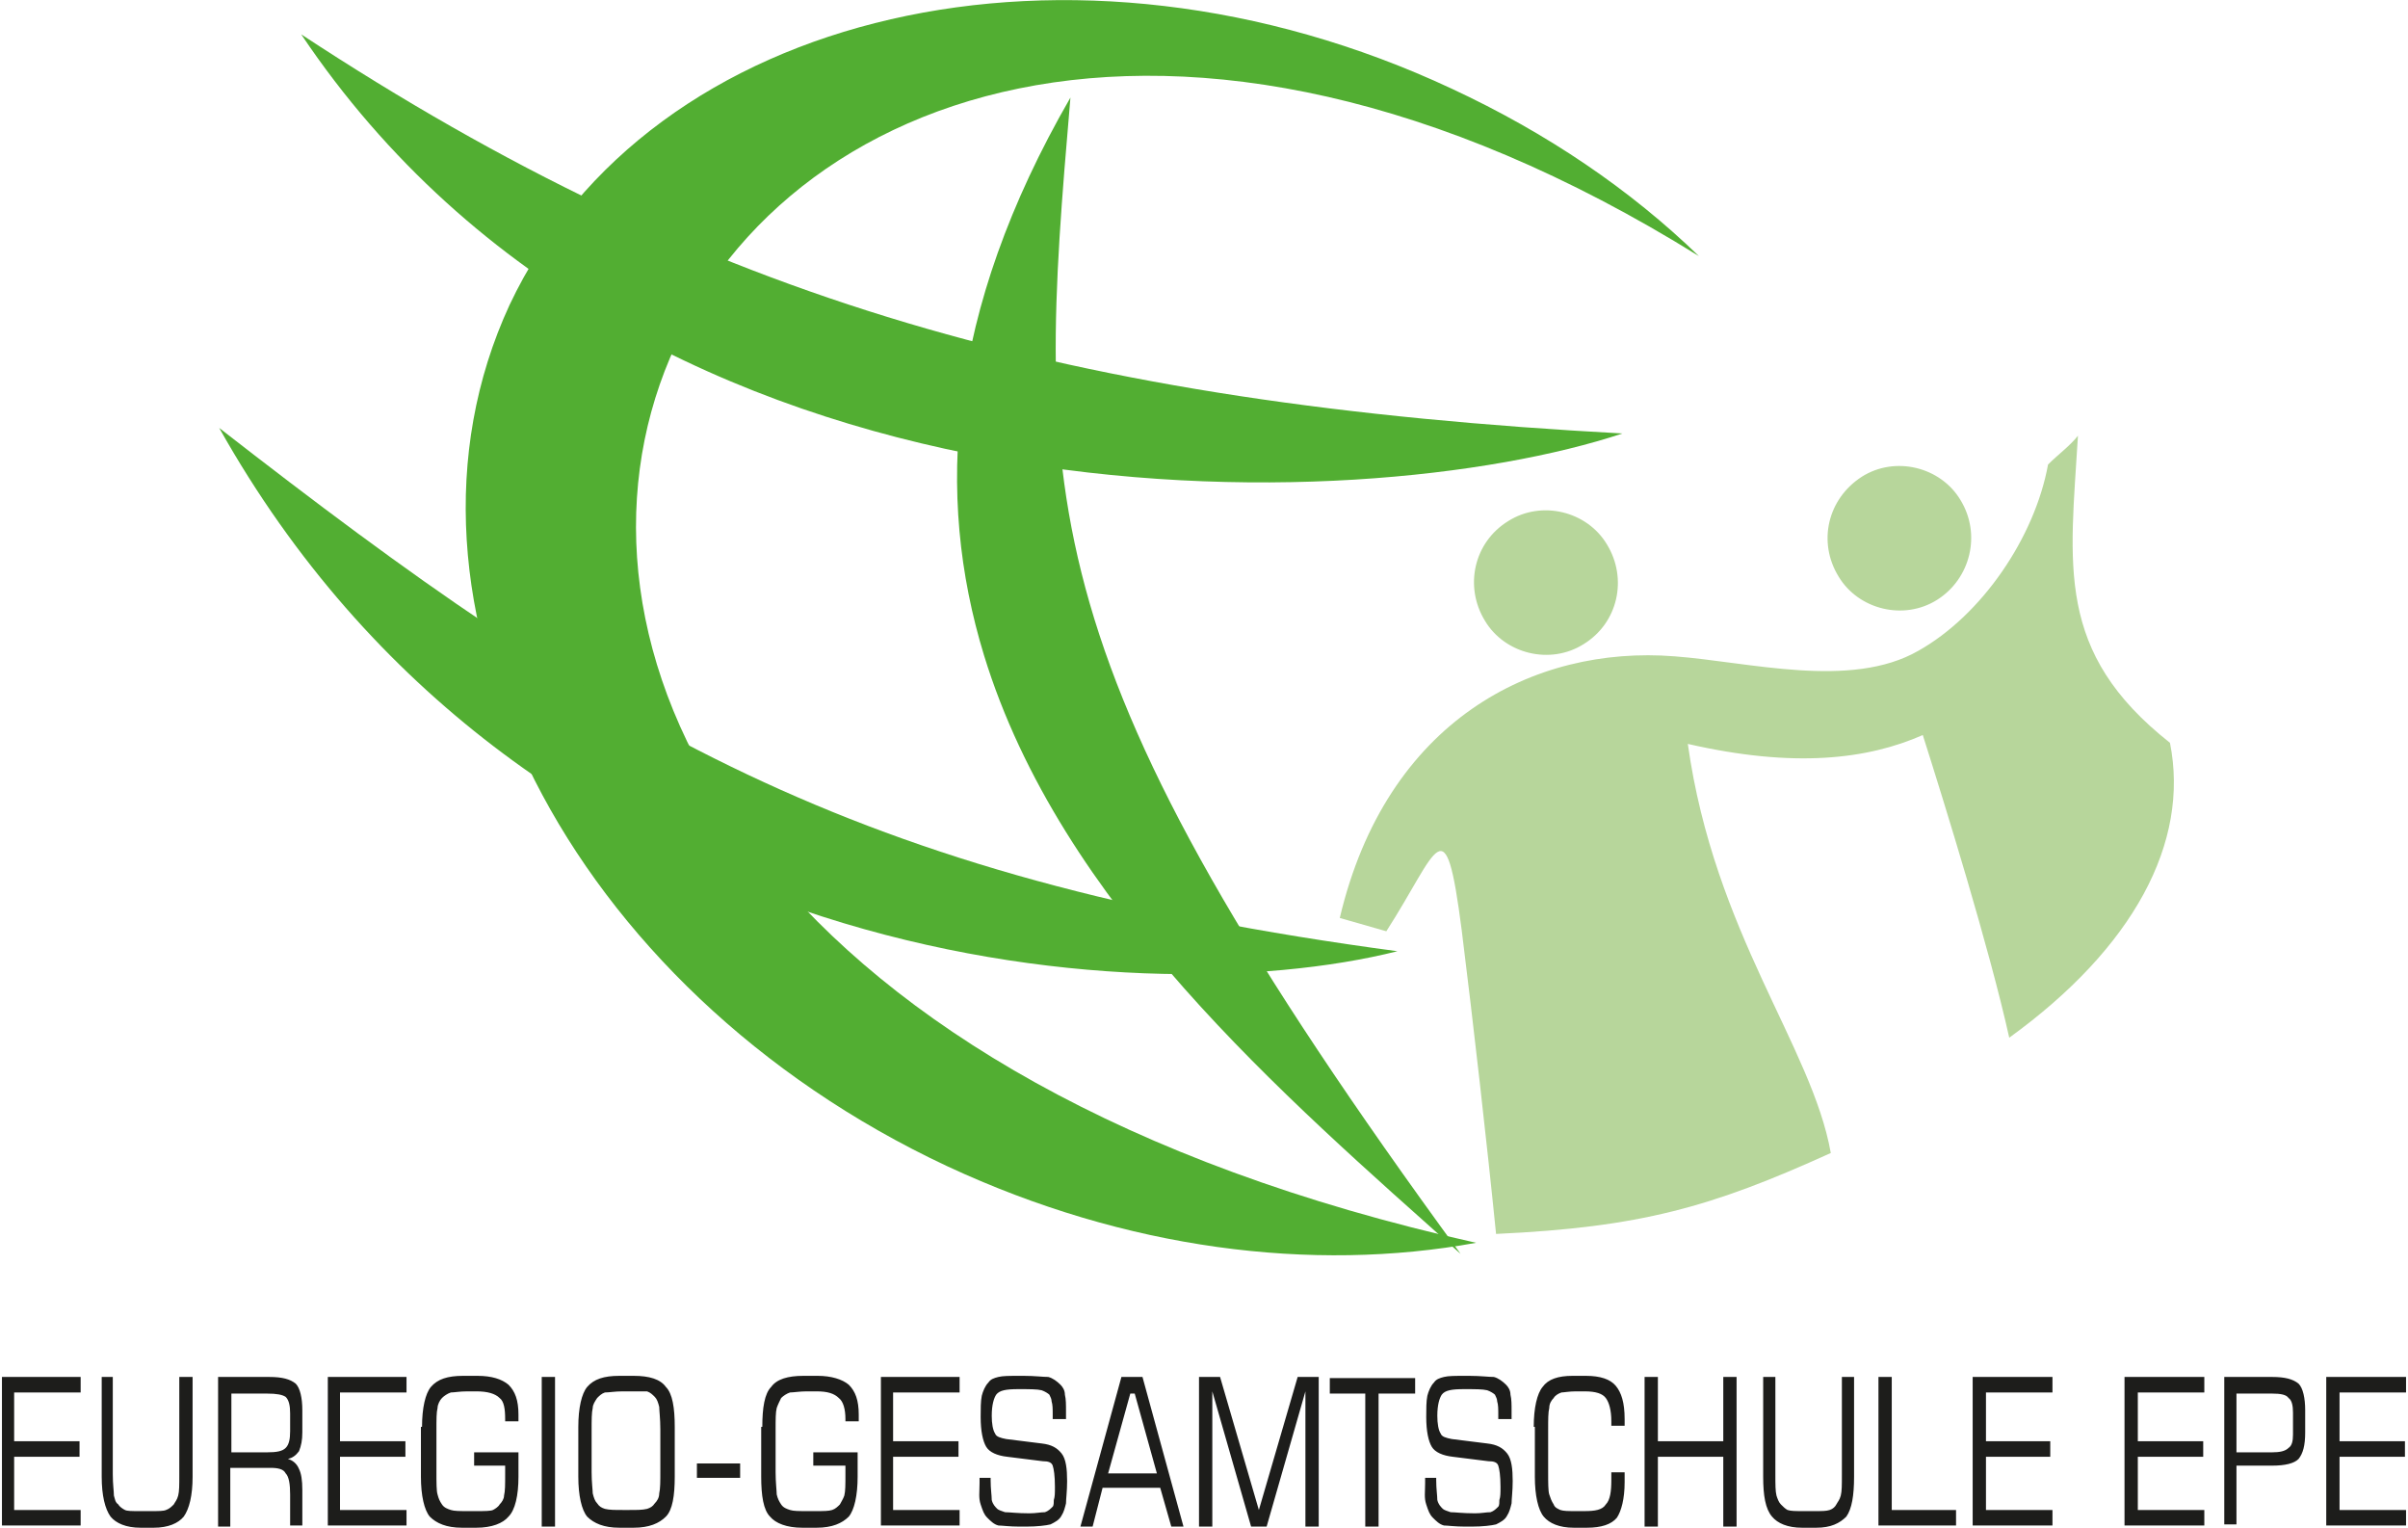
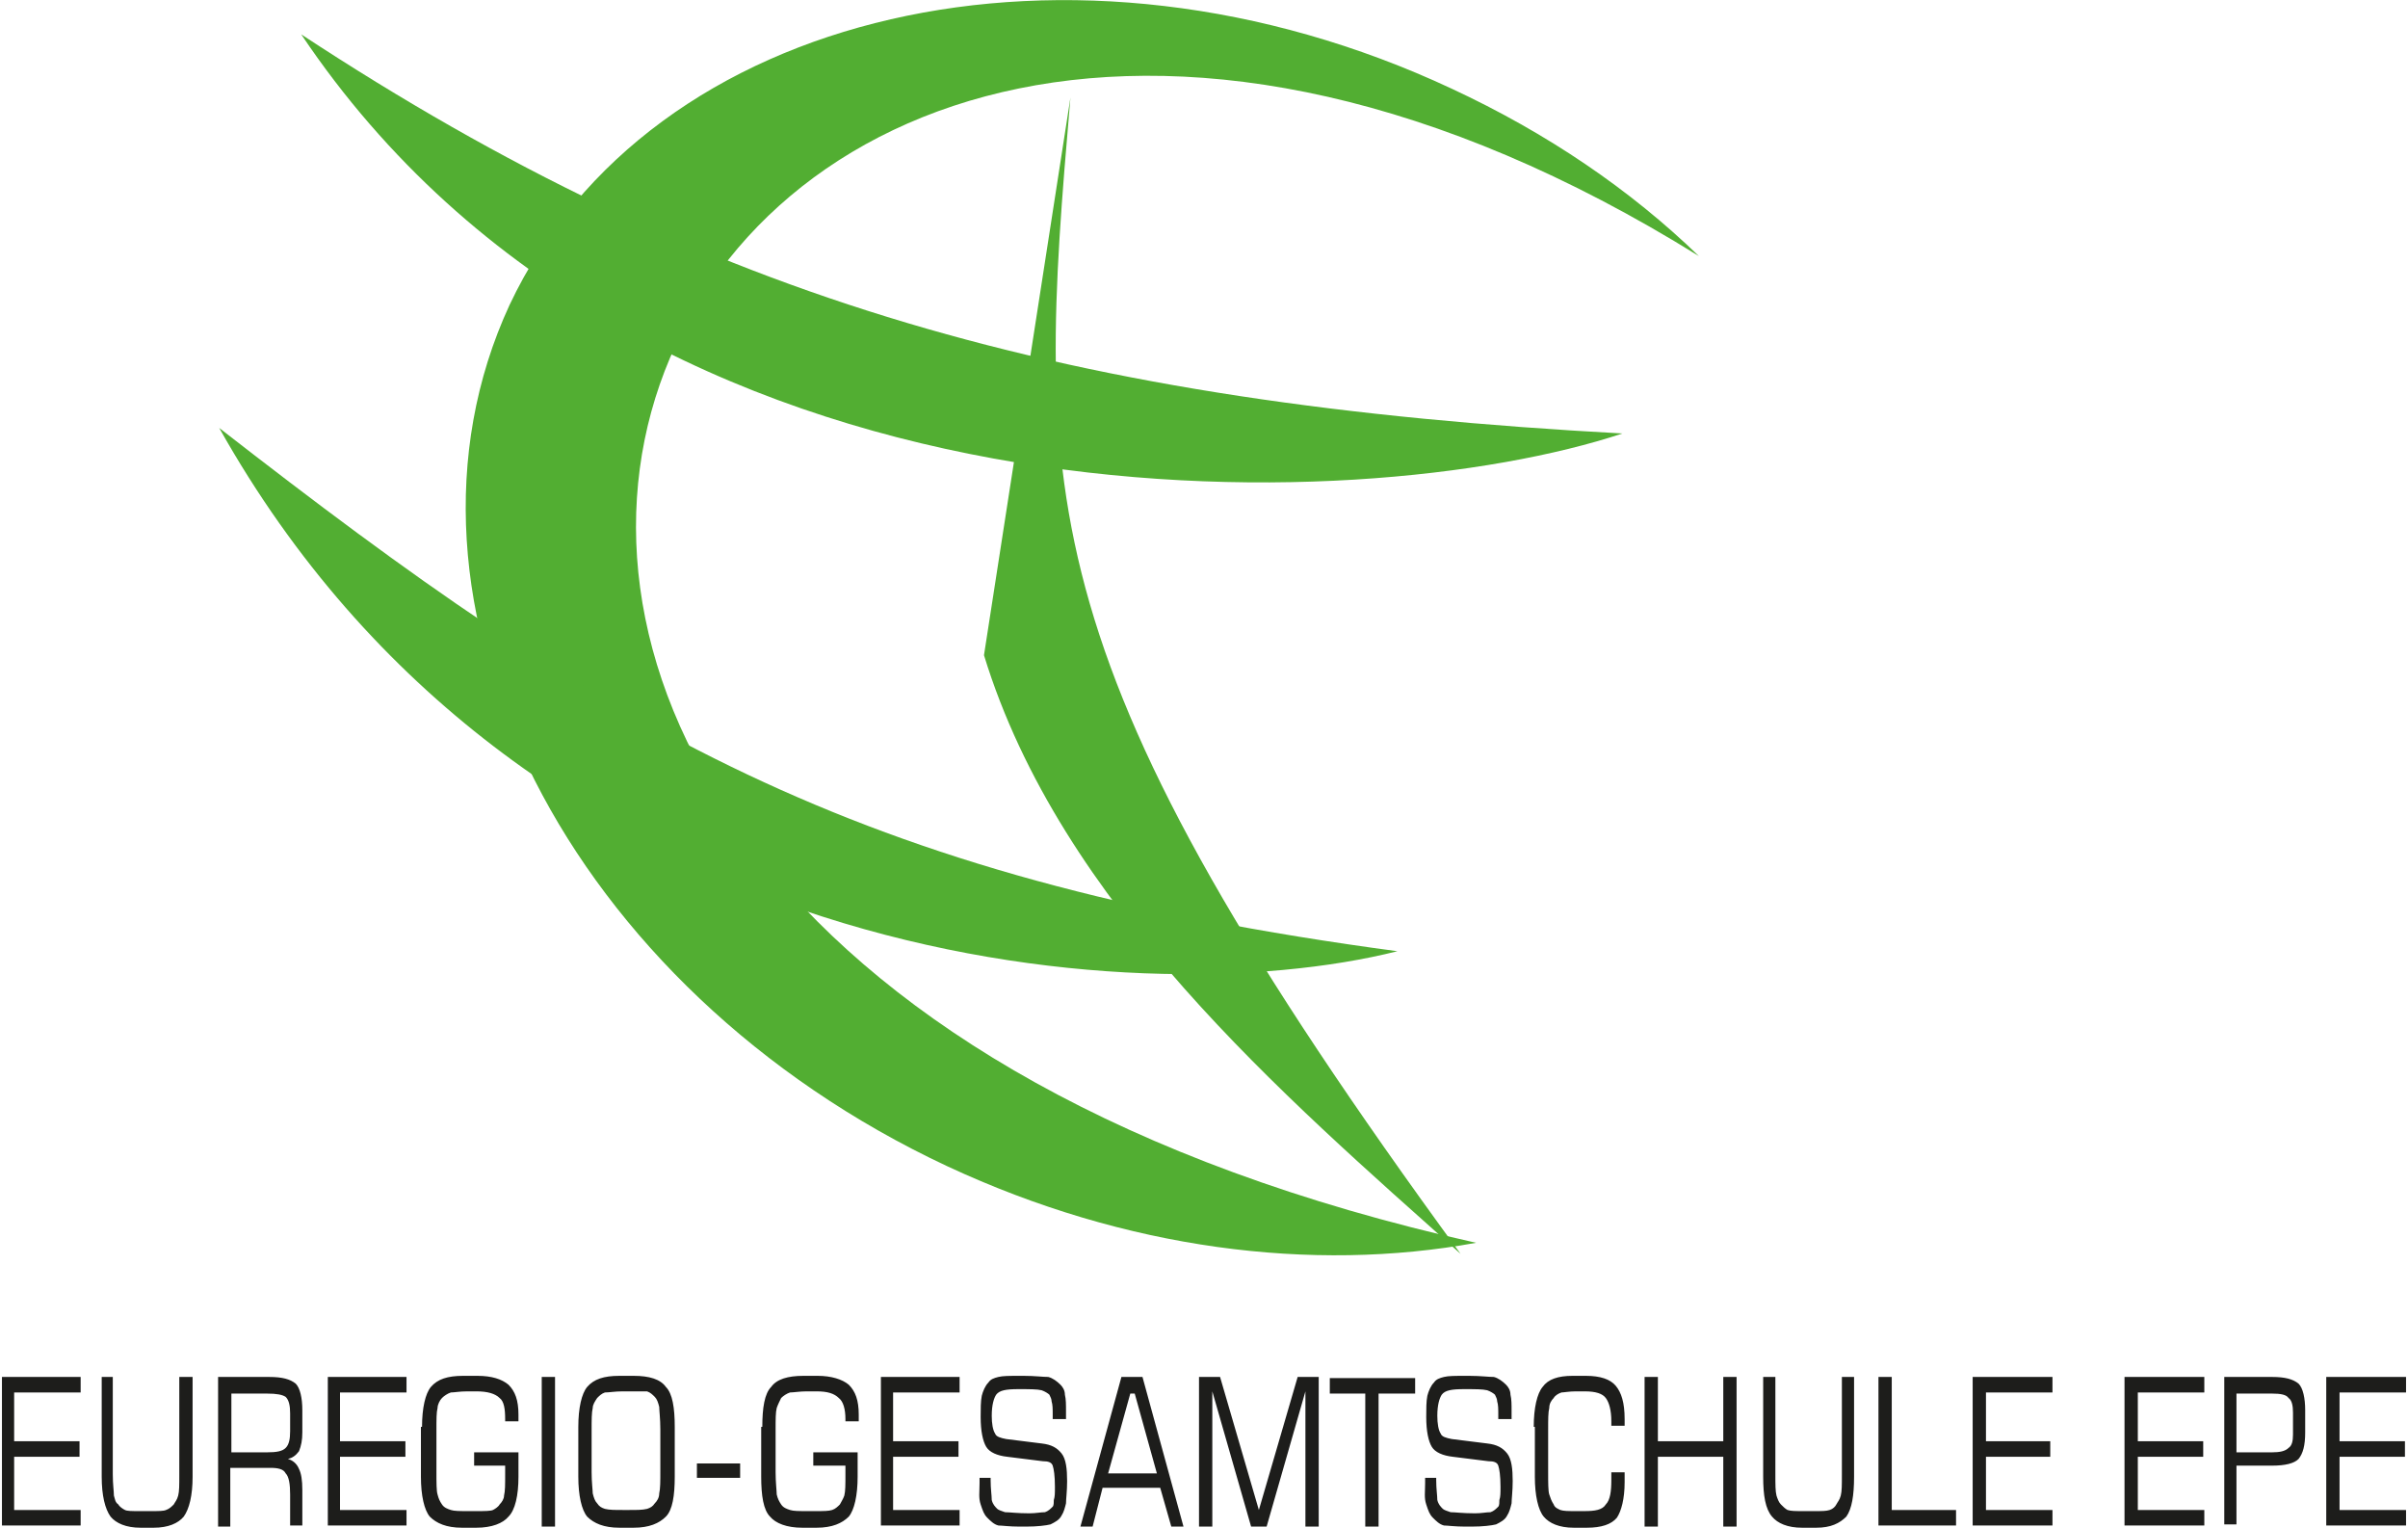
<svg xmlns="http://www.w3.org/2000/svg" height="111" style="enable-background:new 0 0 216.9 137.8;" version="1.1" viewBox="0 0 216.9 137.8" width="175" x="0px" xml:space="preserve" y="0px">
  <style type="text/css">
	.st0{fill-rule:evenodd;clip-rule:evenodd;fill:#52AE32;}
	.st1{fill-rule:evenodd;clip-rule:evenodd;fill:#B7D69B;}
	.st2{fill:#1D1D1B;}
</style>
  <g id="Ebene_1">
</g>
  <g id="Umriss">
    <path class="st0" d="M133,112.1c-14.8,2.7-31.6,0.6-47.7-6.9c-34.2-16-51.9-50.9-39.5-77.7C58.4,0.8,96.6-8,130.8,8   c8.6,4,16.1,9.1,22.3,15.1C57.7-36.2,5.2,83.6,133,112.1z" />
    <path class="st0" d="M19.6,38.6c34.7,27,56.9,40.6,106.3,47.2C102,91.8,46.9,87.2,19.6,38.6z" />
    <path class="st0" d="M27,3.1c36.7,24.1,69.3,33.3,119.2,36C122.7,46.9,58,49.3,27,3.1z" />
-     <path class="st0" d="M96.4,8.8c-3.1,36.2-4,50.7,35.2,104.3c-16-14.3-36.1-31.5-43-54C84.2,44.7,85.2,28.2,96.4,8.8z" />
-     <path class="st1" d="M184.6,41.9c-1.2,6.6-6,13.6-11.7,16.8c-6.1,3.5-15.3,1-22,0.5c-12.7-1-26,5.8-30.2,23.6   c1.4,0.4,2.8,0.8,4.2,1.2c4.7-7.3,5.3-11.7,6.8-0.1c1,8,2.3,19.4,3.1,27.4c13-0.6,19.4-2.4,30.2-7.3c-1.7-9.6-10.5-19.8-12.9-36.9   c9.6,2.2,16.2,1.4,21.2-0.8c2,6.3,6,19.2,7.8,27.3c11.2-8.1,16.3-17.6,14.5-26.6c-10.4-8.2-9-16-8.3-27.7   C186.6,40.2,185.5,41,184.6,41.9L184.6,41.9z M135.9,47c3-1.9,7.1-0.9,8.9,2.1c1.9,3.1,1,7.1-2.1,9c-3,1.9-7.1,0.9-8.9-2.1   C131.9,52.9,132.8,48.9,135.9,47L135.9,47z M167.8,43c3-1.9,7.1-0.9,8.9,2.1c1.9,3.1,0.9,7.1-2.1,9c-3,1.9-7.1,0.9-8.9-2.1   C163.8,48.9,164.7,45,167.8,43z" />
+     <path class="st0" d="M96.4,8.8c-3.1,36.2-4,50.7,35.2,104.3c-16-14.3-36.1-31.5-43-54z" />
    <path class="st2" d="M0,137.7v-13.5h7.1v1.4h-6v4.4H7v1.4H1.1v4.8h6v1.4H0L0,137.7z M8.9,124.2H10v8.8c0,0.9,0.1,1.5,0.1,1.9   c0.1,0.3,0.1,0.6,0.4,0.8c0.1,0.2,0.4,0.4,0.6,0.5c0.2,0.1,0.6,0.1,1.3,0.1h1.1c0.6,0,1.1,0,1.3-0.1c0.3-0.1,0.5-0.3,0.7-0.5   c0.1-0.2,0.3-0.4,0.4-0.8C16,134.5,16,134,16,133v-8.8h1.2v9c0,1.7-0.3,2.9-0.8,3.6c-0.5,0.6-1.4,1-2.7,1h-1.2   c-1.3,0-2.2-0.4-2.7-1c-0.5-0.7-0.8-1.9-0.8-3.6V124.2L8.9,124.2z M23.9,125.7h-3.2v5.3h3.2c0.9,0,1.4-0.1,1.7-0.4s0.4-0.8,0.4-1.5   v-1.6c0-0.7-0.1-1.2-0.4-1.5C25.3,125.8,24.8,125.7,23.9,125.7L23.9,125.7z M19.5,137.7v-13.5h4.6c1.2,0,1.9,0.2,2.4,0.6   c0.4,0.4,0.6,1.3,0.6,2.4v2c0,0.7-0.1,1.2-0.3,1.7c-0.3,0.4-0.6,0.6-1,0.7c0.4,0.1,0.8,0.4,1,0.9c0.2,0.4,0.3,1,0.3,1.9v3.2H26   v-2.8c0-0.9-0.1-1.6-0.4-1.9c-0.2-0.4-0.7-0.5-1.4-0.5h-3.6v5.3H19.5L19.5,137.7z M29.4,137.7v-13.5h7.1v1.4h-6v4.4h5.9v1.4h-5.9   v4.8h6v1.4H29.4L29.4,137.7z M37.9,128.7c0-1.7,0.3-3,0.8-3.6c0.6-0.7,1.5-1,2.9-1h1.3c1.3,0,2.2,0.3,2.8,0.8   c0.6,0.6,0.9,1.4,0.9,2.7v0.6h-1.2V128c0-0.9-0.1-1.6-0.5-1.9c-0.4-0.4-1.1-0.6-2.1-0.6H42c-0.7,0-1.2,0.1-1.5,0.1   c-0.3,0.1-0.6,0.3-0.8,0.5c-0.2,0.2-0.4,0.6-0.4,0.9c-0.1,0.4-0.1,1-0.1,2v3.8c0,0.9,0,1.7,0.1,2c0.1,0.4,0.2,0.6,0.4,0.9   c0.2,0.3,0.5,0.4,0.8,0.5c0.3,0.1,0.8,0.1,1.5,0.1h0.9c0.6,0,1.2,0,1.4-0.1c0.2-0.1,0.5-0.3,0.6-0.5c0.2-0.2,0.4-0.5,0.4-0.8   c0.1-0.4,0.1-1,0.1-1.9v-0.8h-2.8V131h4v2.2c0,1.7-0.3,3-0.9,3.6c-0.5,0.6-1.5,1-2.9,1h-1.3c-1.4,0-2.3-0.4-2.9-1   c-0.5-0.6-0.8-1.9-0.8-3.6V128.7L37.9,128.7z M48.7,137.7v-13.5h1.2v13.5H48.7L48.7,137.7z M56.6,125.5H56c-0.7,0-1.2,0.1-1.6,0.1   c-0.3,0.1-0.5,0.3-0.7,0.5c-0.2,0.3-0.4,0.6-0.4,0.9c-0.1,0.4-0.1,1.1-0.1,2v3.8c0,0.9,0.1,1.6,0.1,1.9c0.1,0.4,0.2,0.7,0.4,0.9   c0.2,0.3,0.4,0.4,0.7,0.5c0.4,0.1,0.9,0.1,1.6,0.1h0.6c0.7,0,1.2,0,1.6-0.1c0.3-0.1,0.5-0.2,0.7-0.5c0.2-0.2,0.4-0.5,0.4-0.9   c0.1-0.4,0.1-1.1,0.1-2v-3.8c0-0.9-0.1-1.7-0.1-2c-0.1-0.4-0.2-0.7-0.4-0.9c-0.2-0.2-0.4-0.4-0.7-0.5   C57.9,125.5,57.3,125.5,56.6,125.5L56.6,125.5z M52,128.7c0-1.7,0.3-3,0.8-3.6c0.6-0.7,1.5-1,2.9-1H57c1.4,0,2.4,0.3,2.9,1   c0.6,0.6,0.8,1.9,0.8,3.6v4.5c0,1.7-0.2,3-0.8,3.6s-1.5,1-2.9,1h-1.3c-1.4,0-2.3-0.4-2.9-1c-0.5-0.6-0.8-1.9-0.8-3.6V128.7   L52,128.7z M62.7,133.3V132h3.9v1.3H62.7L62.7,133.3z M68.6,128.7c0-1.7,0.2-3,0.8-3.6c0.5-0.7,1.5-1,2.9-1h1.3   c1.2,0,2.2,0.3,2.8,0.8c0.6,0.6,0.9,1.4,0.9,2.7v0.6h-1.2V128c0-0.9-0.2-1.6-0.6-1.9c-0.4-0.4-1-0.6-2-0.6h-0.9   c-0.6,0-1.2,0.1-1.5,0.1c-0.3,0.1-0.6,0.3-0.8,0.5c-0.1,0.2-0.3,0.6-0.4,0.9c-0.1,0.4-0.1,1-0.1,2v3.8c0,0.9,0.1,1.7,0.1,2   c0.1,0.4,0.2,0.6,0.4,0.9c0.2,0.3,0.5,0.4,0.8,0.5c0.3,0.1,0.8,0.1,1.5,0.1h0.9c0.6,0,1.1,0,1.4-0.1c0.3-0.1,0.5-0.3,0.7-0.5   c0.1-0.2,0.3-0.5,0.4-0.8c0.1-0.4,0.1-1,0.1-1.9v-0.8h-2.9V131h4v2.2c0,1.7-0.3,3-0.8,3.6c-0.6,0.6-1.5,1-2.9,1h-1.3   c-1.4,0-2.4-0.4-2.9-1c-0.6-0.6-0.8-1.9-0.8-3.6V128.7L68.6,128.7z M79.3,137.7v-13.5h7.1v1.4h-6v4.4h5.9v1.4h-5.9v4.8h6v1.4H79.3   L79.3,137.7z M88.1,133.3h1.1v0.2c0,0.8,0.1,1.4,0.1,1.8c0.1,0.4,0.3,0.6,0.5,0.8c0.1,0.1,0.4,0.2,0.7,0.3c0.4,0,1.1,0.1,2.2,0.1   c0.6,0,1-0.1,1.4-0.1c0.3-0.1,0.5-0.3,0.7-0.5c0.1-0.1,0.1-0.4,0.1-0.6c0.1-0.3,0.1-0.6,0.1-1.2c0-1-0.1-1.6-0.2-1.9   c-0.1-0.3-0.4-0.4-0.9-0.4l-3.2-0.4c-0.9-0.1-1.6-0.4-1.9-0.9s-0.5-1.4-0.5-2.7c0-0.7,0-1.4,0.1-1.9c0.1-0.4,0.3-0.9,0.6-1.2   c0.2-0.3,0.5-0.4,0.9-0.5c0.4-0.1,1-0.1,1.9-0.1h0.4c1,0,1.7,0.1,2.2,0.1c0.4,0.1,0.8,0.4,1.1,0.7c0.2,0.2,0.4,0.5,0.4,0.9   c0.1,0.4,0.1,0.9,0.1,1.5c0,0.1,0,0.3,0,0.4s0,0.2,0,0.3h-1.2v-0.4c0-0.5,0-0.9-0.1-1.2c0-0.2-0.1-0.4-0.2-0.6   c-0.1-0.1-0.4-0.3-0.7-0.4c-0.4-0.1-1.1-0.1-2.1-0.1c-1.1,0-1.7,0.1-2,0.5c-0.2,0.3-0.4,0.9-0.4,1.9c0,0.7,0.1,1.3,0.3,1.6   c0.1,0.3,0.5,0.4,1,0.5l3.2,0.4c0.9,0.1,1.4,0.4,1.8,0.9c0.4,0.5,0.5,1.4,0.5,2.5c0,0.9-0.1,1.6-0.1,2c-0.1,0.4-0.2,0.8-0.4,1.1   c-0.2,0.4-0.6,0.6-1,0.8c-0.4,0.1-1.2,0.2-2.2,0.2h-0.6c-0.9,0-1.6-0.1-1.9-0.1c-0.4-0.1-0.7-0.4-1-0.7c-0.3-0.3-0.4-0.6-0.6-1.2   s-0.1-1.1-0.1-1.9V133.3L88.1,133.3z M99.8,132.9h4.4l-2-7.2h-0.4L99.8,132.9L99.8,132.9z M97.3,137.7l3.7-13.5h1.9l3.7,13.5h-1.1   l-1-3.5h-5.2l-0.9,3.5H97.3L97.3,137.7z M108,137.7v-13.5h1.9l3.5,12l3.5-12h1.9v13.5h-1.2v-12.2l-3.5,12.2h-1.4l-3.5-12.2v12.2   H108L108,137.7z M119.8,125.7v-1.4h7.7v1.4h-3.3v12H123v-12H119.8L119.8,125.7z M128.3,133.3h1.1v0.2c0,0.8,0.1,1.4,0.1,1.8   c0.1,0.4,0.3,0.6,0.5,0.8c0.1,0.1,0.4,0.2,0.7,0.3c0.4,0,1.1,0.1,2.2,0.1c0.6,0,1-0.1,1.4-0.1c0.3-0.1,0.5-0.3,0.7-0.5   c0.1-0.1,0.1-0.4,0.1-0.6c0.1-0.3,0.1-0.6,0.1-1.2c0-1-0.1-1.6-0.2-1.9c-0.1-0.3-0.4-0.4-0.9-0.4l-3.2-0.4   c-0.9-0.1-1.6-0.4-1.9-0.9s-0.5-1.4-0.5-2.7c0-0.7,0-1.4,0.1-1.9c0.1-0.4,0.3-0.9,0.6-1.2c0.2-0.3,0.5-0.4,0.9-0.5   c0.4-0.1,1-0.1,1.9-0.1h0.4c1,0,1.7,0.1,2.2,0.1c0.4,0.1,0.8,0.4,1.1,0.7c0.2,0.2,0.4,0.5,0.4,0.9c0.1,0.4,0.1,0.9,0.1,1.5   c0,0.1,0,0.3,0,0.4s0,0.2,0,0.3h-1.2v-0.4c0-0.5,0-0.9-0.1-1.2c0-0.2-0.1-0.4-0.2-0.6c-0.1-0.1-0.4-0.3-0.7-0.4   c-0.4-0.1-1.1-0.1-2.1-0.1c-1.1,0-1.7,0.1-2,0.5c-0.2,0.3-0.4,0.9-0.4,1.9c0,0.7,0.1,1.3,0.3,1.6c0.1,0.3,0.5,0.4,1,0.5l3.2,0.4   c0.9,0.1,1.4,0.4,1.8,0.9c0.4,0.5,0.5,1.4,0.5,2.5c0,0.9-0.1,1.6-0.1,2c-0.1,0.4-0.2,0.8-0.4,1.1c-0.2,0.4-0.6,0.6-1,0.8   c-0.4,0.1-1.2,0.2-2.2,0.2H132c-0.9,0-1.6-0.1-1.9-0.1c-0.4-0.1-0.7-0.4-1-0.7c-0.3-0.3-0.4-0.6-0.6-1.2s-0.1-1.1-0.1-1.9V133.3   L128.3,133.3z M138.2,128.7c0-1.7,0.3-3,0.8-3.6c0.5-0.7,1.4-1,2.7-1h1.2c1.3,0,2.2,0.3,2.7,0.9c0.5,0.6,0.8,1.5,0.8,3v0.6h-1.2   v-0.4c0-1-0.2-1.7-0.5-2.1c-0.3-0.4-0.9-0.6-1.9-0.6H142c-0.6,0-1.1,0.1-1.3,0.1c-0.3,0.1-0.6,0.3-0.7,0.5   c-0.2,0.2-0.4,0.5-0.4,0.9c-0.1,0.4-0.1,1-0.1,2v3.8c0,0.9,0,1.7,0.1,2s0.2,0.6,0.4,0.9c0.1,0.3,0.4,0.4,0.6,0.5   c0.3,0.1,0.7,0.1,1.4,0.1h0.8c0.9,0,1.6-0.1,1.9-0.6c0.4-0.4,0.5-1.2,0.5-2.2c0-0.1,0-0.3,0-0.4c0-0.1,0-0.2,0-0.3h1.2v0.9   c0,1.5-0.3,2.6-0.7,3.2c-0.5,0.6-1.4,0.9-2.7,0.9h-1.2c-1.3,0-2.2-0.4-2.7-1s-0.8-1.9-0.8-3.6V128.7L138.2,128.7z M148.2,137.7   v-13.5h1.2v5.8h5.9v-5.8h1.2v13.5h-1.2v-6.3h-5.9v6.3H148.2L148.2,137.7z M158.8,124.2h1.2v8.8c0,0.9,0,1.5,0.1,1.9   c0.1,0.3,0.2,0.6,0.4,0.8c0.2,0.2,0.4,0.4,0.6,0.5c0.3,0.1,0.7,0.1,1.4,0.1h1.1c0.6,0,1,0,1.3-0.1c0.3-0.1,0.5-0.3,0.6-0.5   c0.1-0.2,0.3-0.4,0.4-0.8c0.1-0.4,0.1-0.9,0.1-1.9v-8.8h1.1v9c0,1.7-0.2,2.9-0.7,3.6c-0.6,0.6-1.4,1-2.7,1h-1.3   c-1.3,0-2.2-0.4-2.7-1c-0.6-0.7-0.8-1.9-0.8-3.6V124.2L158.8,124.2z M169.3,137.7v-13.5h1.2v12h5.8v1.4H169.3L169.3,137.7z    M177.8,137.7v-13.5h7.2v1.4h-6v4.4h5.8v1.4h-5.8v4.8h6v1.4H177.8L177.8,137.7z M191.5,137.7v-13.5h7.2v1.4h-6v4.4h5.9v1.4h-5.9   v4.8h6v1.4H191.5L191.5,137.7z M206.7,129.4v-2c0-0.6-0.1-1.1-0.4-1.3c-0.2-0.3-0.7-0.4-1.5-0.4h-3.2v5.3h3.2   c0.7,0,1.2-0.1,1.5-0.4C206.6,130.4,206.7,130,206.7,129.4L206.7,129.4z M200.5,137.7v-13.5h4.3c1.2,0,1.9,0.2,2.4,0.6   c0.4,0.4,0.6,1.3,0.6,2.4v2c0,1.2-0.2,1.9-0.6,2.4c-0.4,0.4-1.2,0.6-2.4,0.6h-3.2v5.3H200.5L200.5,137.7z M209.7,137.7v-13.5h7.2   v1.4h-6v4.4h5.9v1.4h-5.9v4.8h6v1.4H209.7z" />
  </g>
</svg>